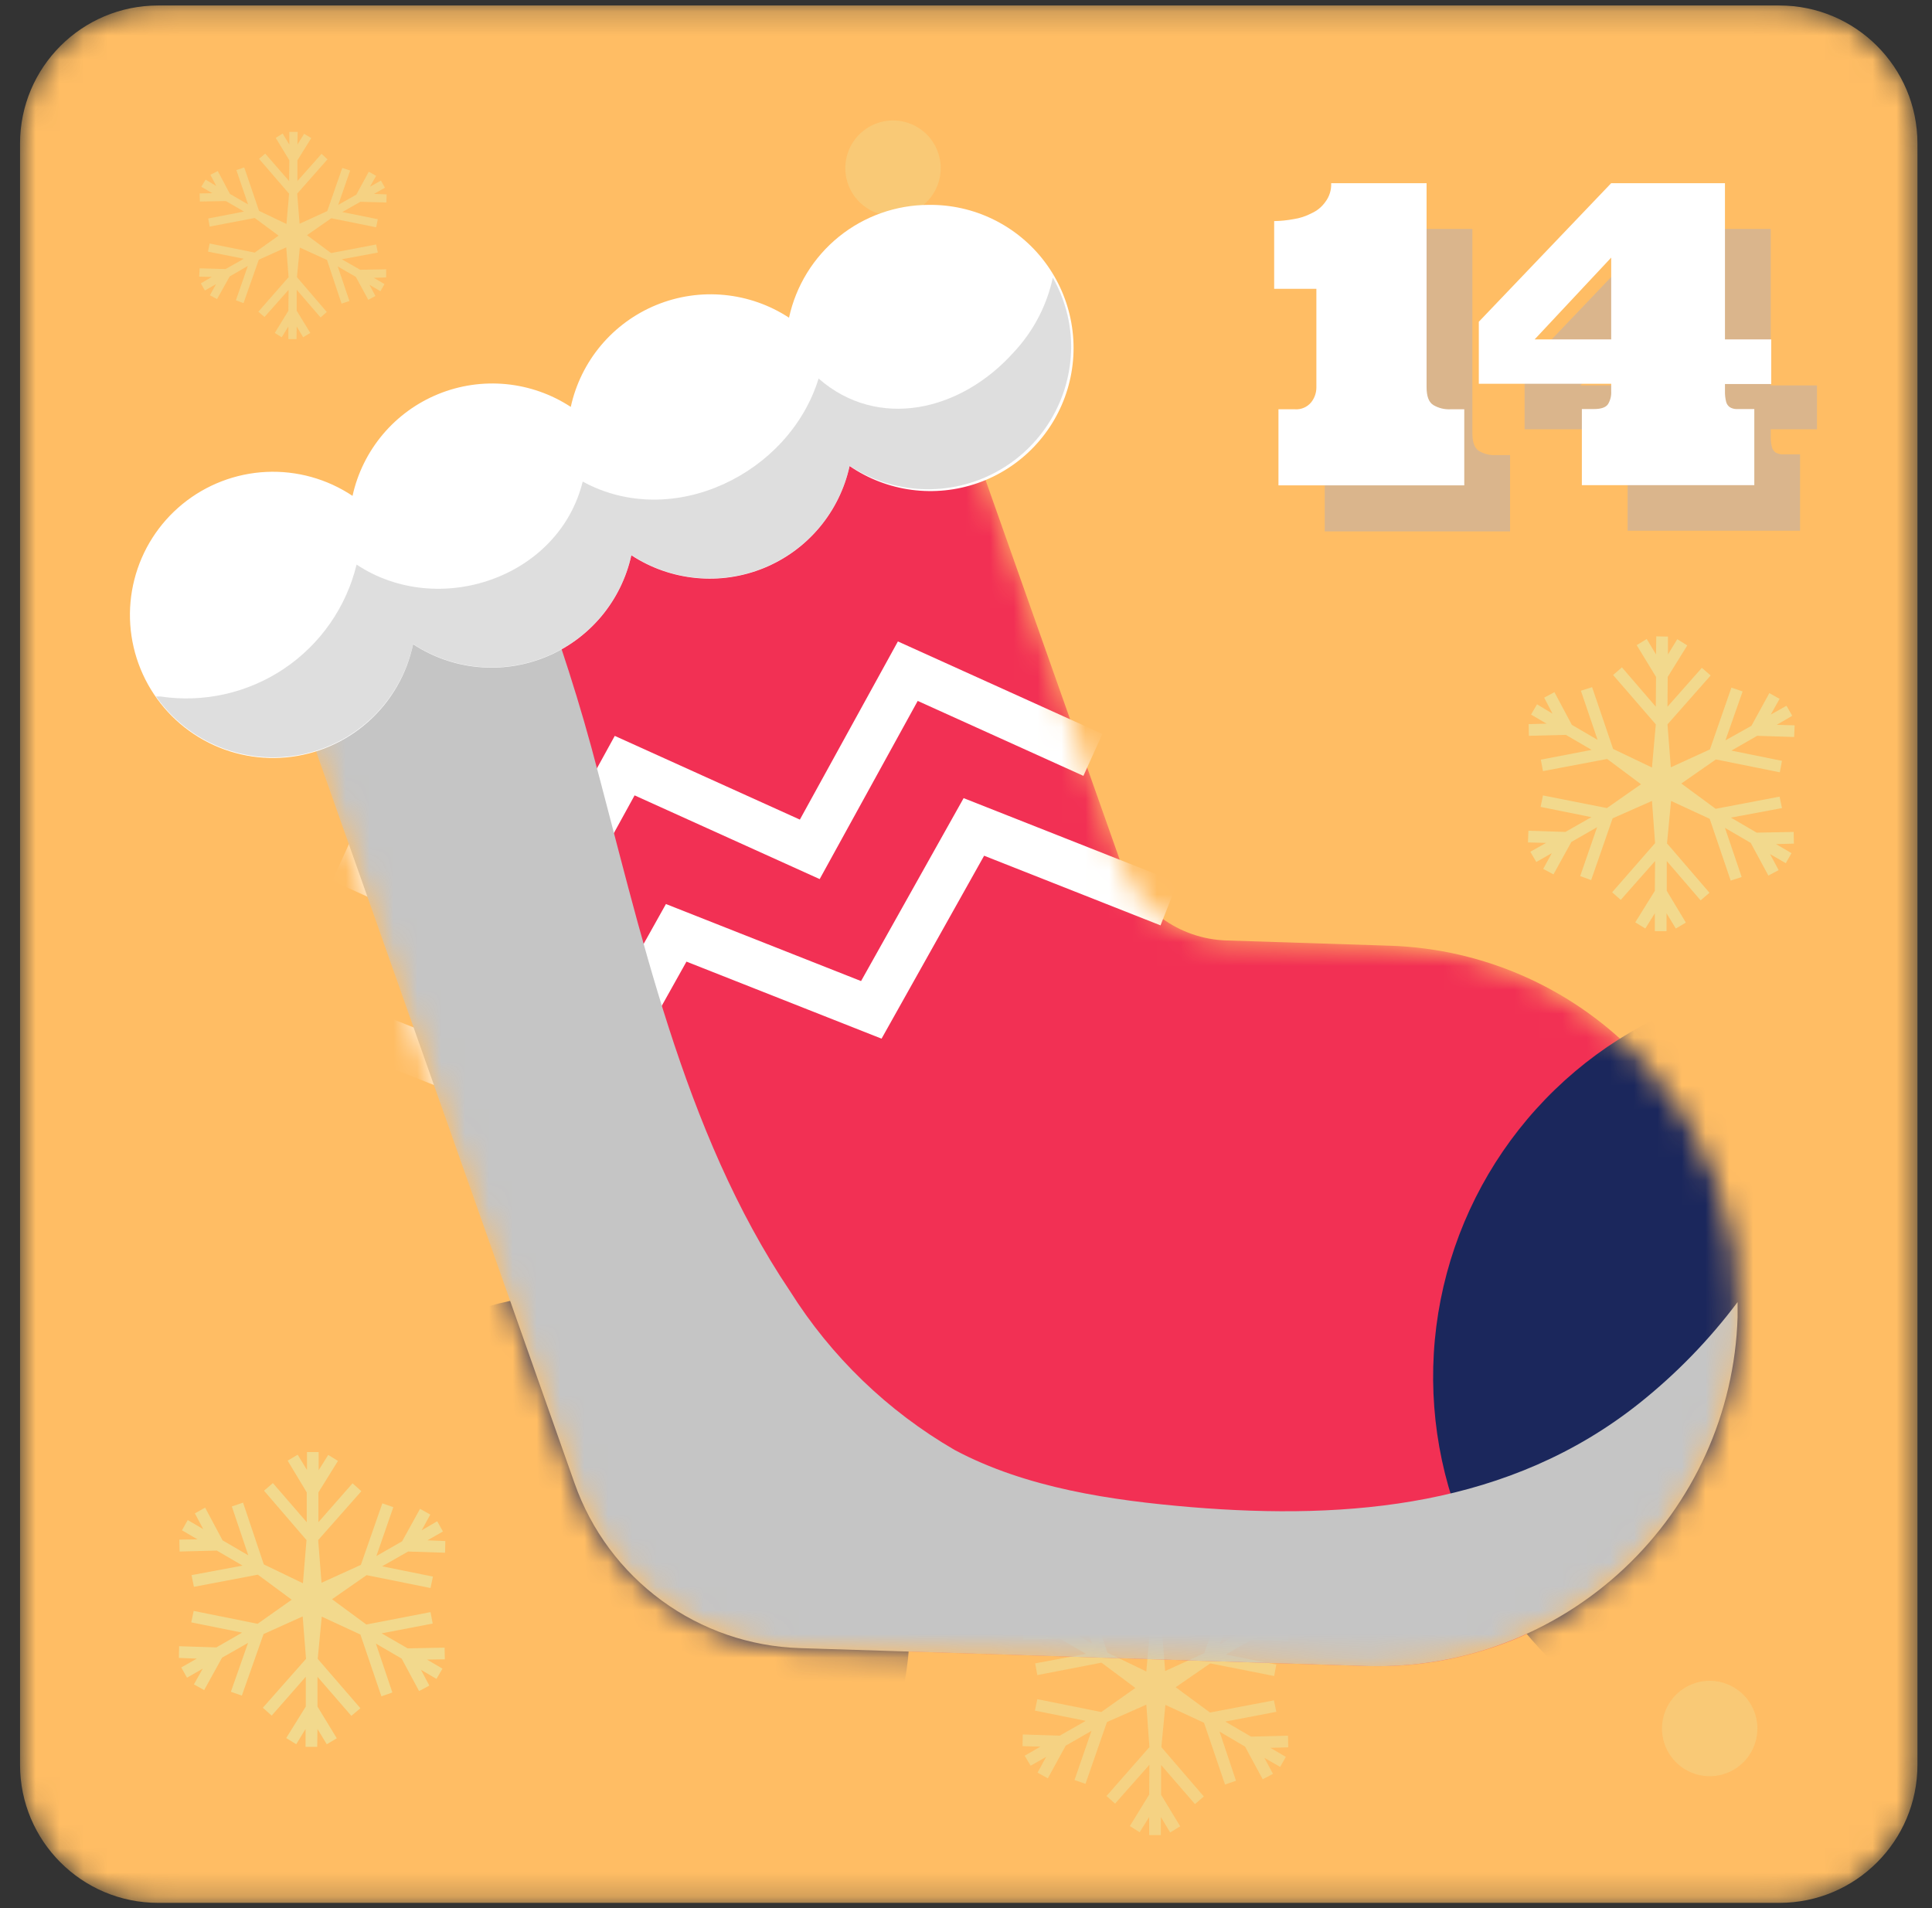
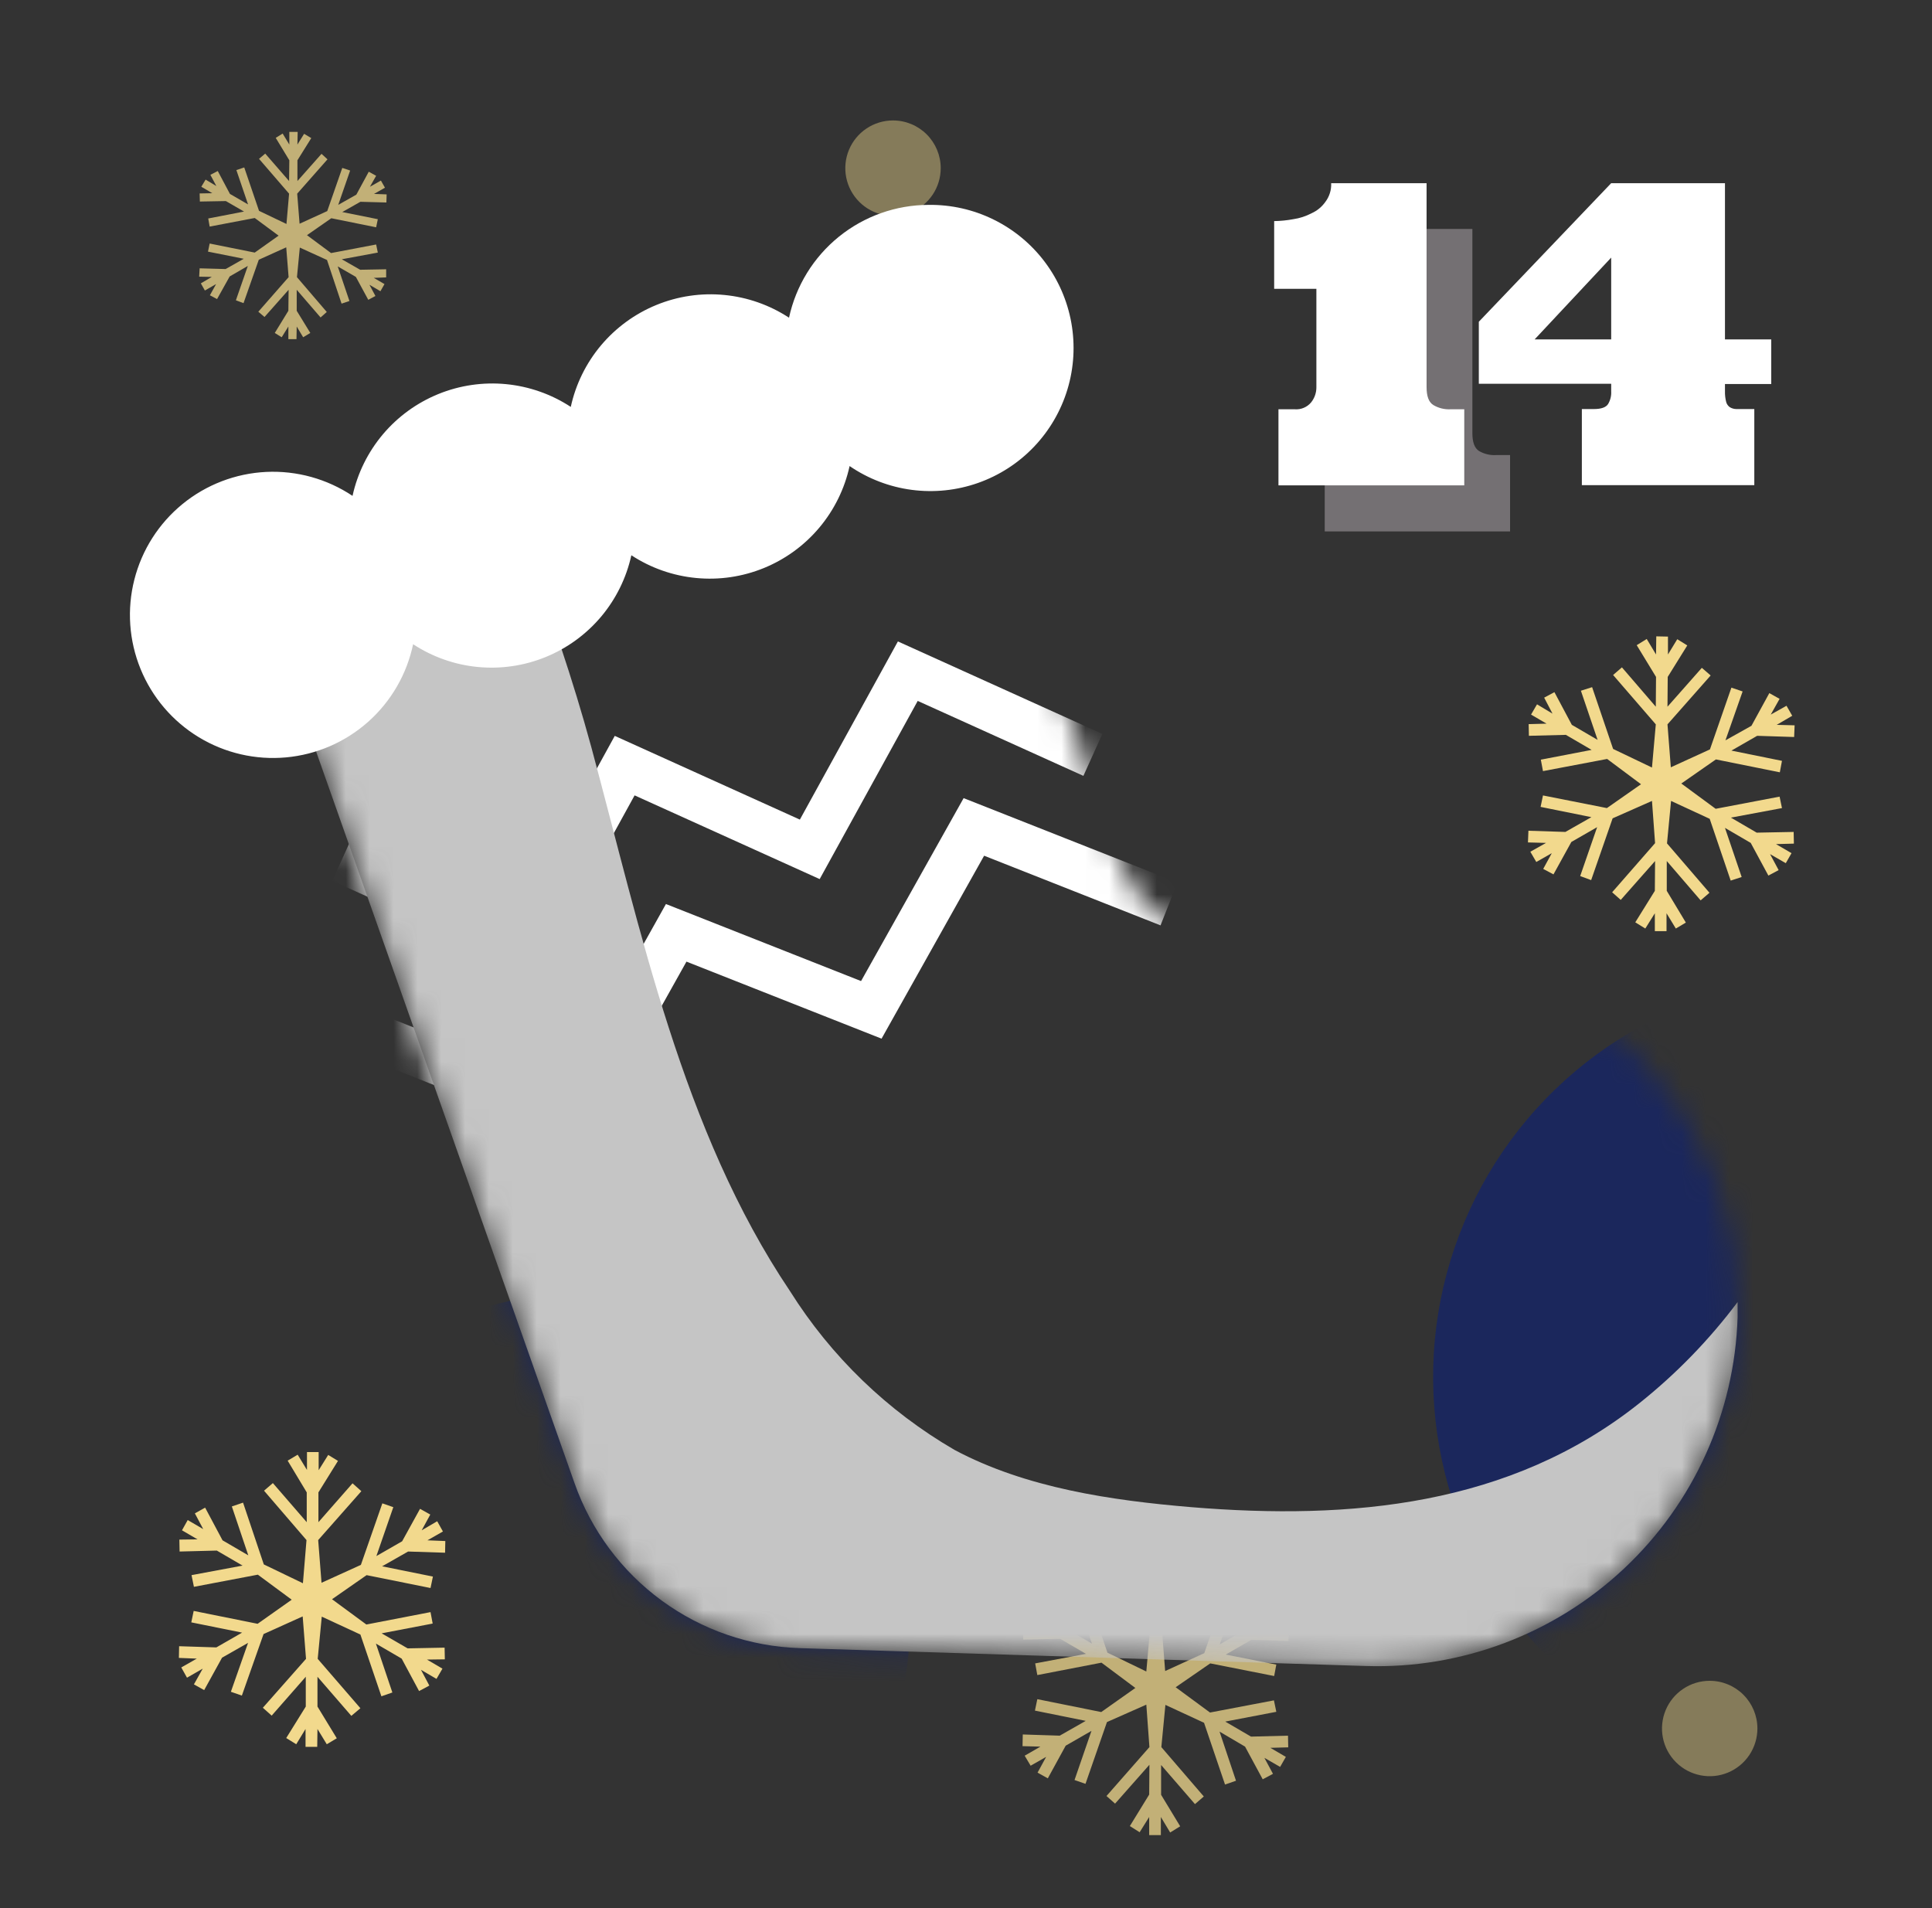
<svg xmlns="http://www.w3.org/2000/svg" width="81" height="80" viewBox="0 0 81 80" fill="none">
  <rect x="0" y="0" width="81" height="80" fill="#333333" stroke="none" />
  <mask id="mask0_107_17105" style="mask-type:luminance" maskUnits="userSpaceOnUse" x="0" y="0" width="81" height="80">
    <path d="M74.6 0.23H6.63C3.432 0.23 0.84 2.822 0.84 6.02V73.99C0.84 77.188 3.432 79.78 6.63 79.78H74.6C77.798 79.78 80.39 77.188 80.39 73.99V6.02C80.39 2.822 77.798 0.23 74.6 0.23Z" fill="white" />
  </mask>
  <g mask="url(#mask0_107_17105)">
-     <path d="M74.6 0.23H6.63C3.432 0.23 0.84 2.822 0.84 6.02V73.99C0.84 77.188 3.432 79.78 6.63 79.78H74.6C77.798 79.78 80.39 77.188 80.39 73.99V6.02C80.39 2.822 77.798 0.23 74.6 0.23Z" fill="#FFBD64" />
    <g style="mix-blend-mode:multiply" opacity="0.5">
      <path d="M55.35 11.2C55.618 11.196 55.886 11.169 56.15 11.12C56.417 11.076 56.677 10.992 56.92 10.87C57.151 10.762 57.35 10.597 57.5 10.39C57.665 10.161 57.747 9.882 57.73 9.6H61.73V18.16C61.73 18.54 61.82 18.79 62.01 18.91C62.228 19.036 62.478 19.095 62.73 19.08H63.31V22.28H55.54V19.08H56.23C56.357 19.09 56.485 19.07 56.603 19.022C56.721 18.973 56.826 18.897 56.91 18.8C57.048 18.619 57.125 18.398 57.13 18.17V14H55.36L55.35 11.2Z" fill="#B5AEB4" />
-       <path d="M63.919 15.42L69.469 9.6H74.239V16.16H76.179V18H74.239V18.3C74.235 18.452 74.252 18.603 74.289 18.75C74.313 18.838 74.366 18.916 74.439 18.97C74.52 19.014 74.608 19.042 74.699 19.05H75.469V22.25H68.239V19.05H68.749C69.049 19.05 69.249 18.99 69.339 18.85C69.433 18.686 69.478 18.499 69.469 18.31V18H63.919V15.42ZM66.259 16.16H69.469V12.73L66.259 16.16Z" fill="#B5AEB4" />
    </g>
    <path d="M53.42 9.27C53.688 9.266 53.956 9.239 54.22 9.19C54.489 9.151 54.749 9.066 54.99 8.94C55.223 8.835 55.423 8.669 55.57 8.46C55.738 8.236 55.823 7.96 55.81 7.68H59.81V16.23C59.81 16.61 59.9 16.86 60.09 16.98C60.307 17.11 60.557 17.172 60.81 17.16H61.39V20.35H53.6V17.16H54.29C54.418 17.169 54.547 17.148 54.665 17.097C54.783 17.047 54.888 16.969 54.97 16.87C55.113 16.691 55.191 16.469 55.19 16.24V12.11H53.42V9.27Z" fill="white" />
    <path d="M62 13.49L67.55 7.68H72.32V14.23H74.26V16.1H72.32V16.4C72.316 16.552 72.333 16.703 72.37 16.85C72.393 16.938 72.446 17.016 72.52 17.07C72.601 17.12 72.695 17.148 72.79 17.15H73.55V20.34H66.32V17.15H66.83C67.13 17.15 67.33 17.08 67.42 16.94C67.515 16.78 67.561 16.596 67.55 16.41V16.09H62V13.49ZM64.34 14.23H67.55V10.8L64.34 14.23Z" fill="white" />
    <g style="mix-blend-mode:multiply">
      <path fill-rule="evenodd" clip-rule="evenodd" d="M13.31 72.49L13.7 73.13L14.12 72.88L13.31 71.55V70.3L14.73 71.94L15.11 71.62L13.32 69.55L13.49 67.78L15.11 68.53L15.99 71.12L16.45 70.96L15.76 68.91L16.84 69.54L17.57 70.9L18 70.67L17.65 70.01L18.3 70.39L18.55 69.96L17.9 69.58L18.65 69.57L18.64 69.08L17.09 69.11L16 68.48L18.14 68.07L18.05 67.59L15.36 68.11L13.92 67.05L15.37 66.04L18.05 66.58L18.15 66.1L16.02 65.67L17.11 65.05L18.66 65.1L18.67 64.61L17.92 64.58L18.57 64.21L18.33 63.78L17.68 64.16L18.04 63.5L17.61 63.26L16.86 64.62L15.78 65.24L16.49 63.19L16.03 63.03L15.13 65.61L13.48 66.36L13.34 64.57L15.15 62.52L14.78 62.19L13.35 63.82V62.57L14.17 61.25L13.76 61L13.36 61.64V60.88H12.87V61.63L12.48 60.99L12.06 61.24L12.86 62.57V63.82L11.44 62.18L11.07 62.5L12.85 64.57L12.7 66.38L11.06 65.59L10.19 63L9.72 63.16L10.41 65.21L9.33 64.58L8.6 63.21L8.17 63.45L8.52 64.11L7.87 63.73L7.63 64.16L8.28 64.54L7.52 64.55L7.53 65.05L9.09 65.01L10.17 65.64L8.03 66.04L8.13 66.53L10.81 66.02L12.23 67.07L10.8 68.08L8.12 67.54L8.02 68.02L10.15 68.45L9.07 69.07L7.51 69.02L7.5 69.51L8.25 69.54L7.6 69.91L7.84 70.34L8.5 69.96L8.13 70.62L8.56 70.86L9.31 69.5L10.4 68.88L9.68 70.93L10.14 71.09L11.05 68.51L12.69 67.77L12.83 69.55L11.02 71.6L11.39 71.93L12.82 70.3V71.55L12 72.87L12.42 73.13L12.81 72.49V73.24H13.3L13.31 72.49Z" fill="#F2D98D" />
    </g>
    <g style="mix-blend-mode:multiply" opacity="0.75">
      <path fill-rule="evenodd" clip-rule="evenodd" d="M48.67 76.18L49.06 76.83L49.48 76.57L48.68 75.25V74L50.1 75.64L50.47 75.32L48.69 73.25L48.86 71.48L50.48 72.23L51.36 74.82L51.82 74.66L51.13 72.6L52.2 73.23L52.94 74.6L53.37 74.37L53.01 73.7L53.67 74.08L53.91 73.66L53.26 73.28L54.01 73.26L54 72.77L52.45 72.81L51.37 72.18L53.51 71.77L53.41 71.29L50.73 71.8L49.29 70.74L50.74 69.74L53.42 70.27L53.51 69.79L51.39 69.37L52.47 68.75L54.02 68.8L54.04 68.31L53.29 68.28L53.94 67.91L53.7 67.48L53.04 67.85L53.41 67.19L52.98 66.96L52.23 68.32L51.14 68.94L51.86 66.89L51.39 66.73L50.49 69.31L48.85 70.06L48.71 68.27L50.52 66.21L50.15 65.89L48.71 67.52L48.72 66.27L49.54 64.95L49.12 64.69L48.73 65.33V64.58H48.24L48.23 65.33L47.84 64.69L47.42 64.94L48.23 66.27L48.22 67.52L46.8 65.87L46.43 66.19L48.22 68.27L48.06 70.08L46.43 69.29L45.55 66.7L45.08 66.86L45.78 68.91L44.7 68.28L43.97 66.91L43.54 67.14L43.89 67.81L43.24 67.43L42.99 67.85L43.64 68.23L42.89 68.25L42.9 68.74L44.45 68.71L45.53 69.34L43.4 69.74L43.49 70.23L46.18 69.71L47.6 70.77L46.17 71.78L43.49 71.24L43.39 71.72L45.52 72.15L44.43 72.77L42.88 72.72L42.87 73.21L43.62 73.23L42.96 73.61L43.21 74.03L43.86 73.66L43.5 74.32L43.93 74.56L44.68 73.19L45.76 72.57L45.05 74.63L45.51 74.79L46.41 72.2L48.06 71.47L48.19 73.25L46.39 75.3L46.75 75.62L48.19 73.99L48.18 75.24L47.37 76.56L47.78 76.82L48.18 76.18V76.94H48.67V76.18Z" fill="#F2D98D" />
    </g>
    <g style="mix-blend-mode:multiply" opacity="0.75">
      <path fill-rule="evenodd" clip-rule="evenodd" d="M12.44 13.69L12.71 14.14L13.01 13.96L12.44 13.03V12.15L13.44 13.31L13.7 13.08L12.45 11.62L12.57 10.38L13.71 10.9L14.32 12.73L14.65 12.62L14.16 11.17L14.92 11.61L15.44 12.57L15.74 12.41L15.49 11.94L15.95 12.21L16.12 11.91L15.67 11.65L16.19 11.63V11.29L15.1 11.31L14.33 10.87L15.84 10.59L15.77 10.25L13.88 10.61L12.87 9.86L13.89 9.15L15.77 9.53L15.84 9.19L14.35 8.89L15.11 8.46L16.2 8.49L16.21 8.15L15.68 8.13L16.14 7.87L15.97 7.57L15.51 7.83L15.77 7.37L15.46 7.2L14.94 8.16L14.18 8.59L14.68 7.15L14.35 7.04L13.72 8.85L12.56 9.38L12.46 8.12L13.73 6.68L13.48 6.45L12.47 7.59V6.72L13.05 5.79L12.75 5.61L12.47 6.06L12.48 5.53H12.13V6.06L11.85 5.6L11.56 5.78L12.13 6.72L12.12 7.59L11.12 6.44L10.86 6.66L12.12 8.12L12.01 9.39L10.86 8.84L10.24 7.02L9.91 7.13L10.4 8.57L9.64 8.13L9.13 7.17L8.82 7.33L9.07 7.8L8.62 7.53L8.44 7.83L8.9 8.1L8.37 8.11L8.38 8.45L9.47 8.43L10.23 8.87L8.73 9.16L8.79 9.5L10.68 9.14L11.68 9.88L10.68 10.59L8.79 10.21L8.72 10.55L10.22 10.85L9.46 11.28L8.37 11.25L8.35 11.6L8.88 11.61L8.42 11.88L8.59 12.18L9.06 11.91L8.8 12.38L9.1 12.54L9.63 11.59L10.39 11.15L9.89 12.59L10.21 12.71L10.85 10.89L12 10.37L12.1 11.62L10.83 13.07L11.09 13.29L12.1 12.15L12.09 13.03L11.52 13.96L11.81 14.14L12.09 13.69V14.22H12.43L12.44 13.69Z" fill="#F2D98D" />
    </g>
    <g style="mix-blend-mode:multiply">
      <path fill-rule="evenodd" clip-rule="evenodd" d="M69.87 38.29L70.26 38.93L70.68 38.68L69.88 37.35V36.1L71.3 37.75L71.67 37.43L69.89 35.36L70.06 33.58L71.68 34.33L72.56 36.92L73.02 36.77L72.32 34.71L73.4 35.34L74.14 36.71L74.57 36.48L74.21 35.81L74.87 36.19L75.11 35.77L74.46 35.39L75.21 35.37L75.2 34.88L73.65 34.91L72.57 34.28L74.71 33.88L74.61 33.4L71.93 33.91L70.49 32.85L71.94 31.84L74.62 32.38L74.71 31.9L72.59 31.47L73.67 30.85L75.22 30.9L75.24 30.41L74.49 30.39L75.14 30.01L74.9 29.59L74.24 29.96L74.61 29.3L74.18 29.06L73.43 30.43L72.34 31.04L73.06 28.99L72.59 28.83L71.69 31.42L70.05 32.17L69.91 30.37L71.72 28.32L71.35 28L69.91 29.63L69.92 28.38L70.74 27.06L70.32 26.8L69.93 27.44V26.69L69.44 26.68L69.43 27.44L69.04 26.79L68.62 27.05L69.43 28.38L69.42 29.63L68 27.98L67.63 28.3L69.42 30.37L69.26 32.18L67.63 31.4L66.75 28.81L66.28 28.96L66.98 31.02L65.9 30.39L65.17 29.02L64.74 29.25L65.09 29.92L64.44 29.53L64.19 29.96L64.84 30.34L64.09 30.36L64.1 30.85L65.65 30.81L66.73 31.44L64.6 31.85L64.69 32.33L67.38 31.82L68.8 32.88L67.37 33.88L64.69 33.35L64.59 33.83L66.72 34.26L65.63 34.88L64.08 34.83L64.06 35.32L64.82 35.34L64.16 35.71L64.41 36.14L65.06 35.77L64.7 36.43L65.13 36.66L65.88 35.3L66.96 34.68L66.25 36.73L66.71 36.9L67.61 34.31L69.26 33.58L69.39 35.35L67.59 37.41L67.95 37.73L69.39 36.1L69.38 37.35L68.56 38.67L68.98 38.93L69.38 38.29V39.04H69.87V38.29Z" fill="#F2D98D" />
    </g>
    <g style="mix-blend-mode:multiply" opacity="0.43">
      <path fill-rule="evenodd" clip-rule="evenodd" d="M73.68 72.47C73.68 72.865 73.562 73.252 73.343 73.581C73.123 73.91 72.811 74.166 72.445 74.318C72.08 74.469 71.677 74.509 71.29 74.431C70.902 74.354 70.545 74.164 70.266 73.884C69.986 73.605 69.795 73.248 69.718 72.86C69.641 72.472 69.681 72.07 69.832 71.705C69.983 71.339 70.24 71.027 70.569 70.807C70.897 70.587 71.284 70.47 71.68 70.47C72.21 70.47 72.719 70.681 73.094 71.056C73.469 71.431 73.68 71.939 73.68 72.47Z" fill="#F2D98D" />
    </g>
    <g style="mix-blend-mode:multiply" opacity="0.43">
      <path fill-rule="evenodd" clip-rule="evenodd" d="M39.44 7.05C39.44 7.446 39.323 7.832 39.103 8.161C38.883 8.49 38.571 8.746 38.205 8.898C37.84 9.049 37.438 9.089 37.05 9.012C36.662 8.934 36.305 8.744 36.026 8.464C35.746 8.185 35.556 7.828 35.478 7.44C35.401 7.052 35.441 6.65 35.592 6.285C35.744 5.919 36 5.607 36.329 5.387C36.658 5.167 37.044 5.05 37.44 5.05C37.97 5.05 38.479 5.261 38.854 5.636C39.229 6.011 39.44 6.52 39.44 7.05Z" fill="#F2D98D" />
    </g>
    <mask id="mask1_107_17105" style="mask-type:luminance" maskUnits="userSpaceOnUse" x="11" y="16" width="62" height="54">
      <path d="M47 36.2L40 16.39L11.5 26.46L24.12 62.19C24.814 64.159 26.087 65.872 27.771 67.105C29.456 68.338 31.474 69.033 33.56 69.1L57.3 69.85C61.305 69.977 65.195 68.508 68.117 65.766C71.039 63.024 72.752 59.235 72.88 55.23C72.944 53.247 72.617 51.27 71.916 49.414C71.216 47.557 70.157 45.857 68.799 44.41C67.441 42.963 65.812 41.798 64.003 40.981C62.195 40.164 60.243 39.712 58.26 39.65L51.41 39.43C50.435 39.397 49.493 39.072 48.707 38.495C47.92 37.919 47.325 37.119 47 36.2Z" fill="white" />
    </mask>
    <g mask="url(#mask1_107_17105)">
-       <path d="M47 36.2L40 16.39L11.5 26.46L24.12 62.19C24.814 64.159 26.087 65.872 27.771 67.105C29.456 68.338 31.474 69.033 33.56 69.1L57.3 69.85C61.305 69.977 65.195 68.508 68.117 65.766C71.039 63.024 72.752 59.235 72.88 55.23C72.944 53.247 72.617 51.27 71.916 49.414C71.216 47.557 70.157 45.857 68.799 44.41C67.441 42.963 65.812 41.798 64.003 40.981C62.195 40.164 60.243 39.712 58.26 39.65L51.41 39.43C50.435 39.397 49.493 39.072 48.707 38.495C47.92 37.919 47.325 37.119 47 36.2Z" fill="#F23054" />
      <path d="M66.23 70.68C70.8 67.45 74.65 63.07 75.79 57.44C76.99 51.54 75.01 46.44 71.95 41.7C69.048 42.586 66.441 44.243 64.407 46.495C62.373 48.747 60.989 51.509 60.401 54.486C59.814 57.463 60.046 60.544 61.073 63.399C62.099 66.255 63.882 68.778 66.23 70.7V70.68Z" fill="#1B275C" />
      <path d="M25.17 67.18C28.844 69.81 33.214 71.296 37.73 71.45C38.373 68.886 38.269 66.192 37.43 63.686C36.591 61.179 35.052 58.965 32.995 57.305C30.939 55.645 28.45 54.608 25.823 54.316C23.196 54.025 20.541 54.491 18.17 55.66C18 60.06 21.83 64.89 25.17 67.18Z" fill="#1B275C" />
      <path d="M14.33 36.05L22.09 39.56L26.19 32.1L33.95 35.61L38.06 28.14L45.82 31.65" stroke="white" stroke-width="1.93" stroke-miterlimit="10" />
      <path d="M15.89 43.54L24.06 46.78L28.35 39.11L36.53 42.34L40.83 34.67L49.01 37.9" stroke="white" stroke-width="1.93" stroke-miterlimit="10" />
      <g style="mix-blend-mode:multiply">
        <path d="M68.72 58.84C63.31 63.14 56.63 63.74 49.95 63.19C46.61 62.91 43.02 62.39 40.02 60.79C37.214 59.162 34.846 56.877 33.12 54.13C28.6 47.41 26.87 39.02 24.79 31.32C24.01 28.46 23.08 25.77 22.06 22.99C22.06 22.92 22 22.83 21.97 22.75L11.47 26.46L24.09 62.19C24.784 64.159 26.057 65.872 27.741 67.105C29.426 68.338 31.444 69.033 33.53 69.1L57.27 69.85C61.275 69.977 65.166 68.508 68.087 65.766C71.009 63.024 72.722 59.235 72.85 55.23C72.85 55.01 72.85 54.81 72.85 54.59C71.66 56.176 70.272 57.605 68.72 58.84Z" fill="#C5C5C5" />
      </g>
    </g>
    <path d="M38.93 8.59C37.561 8.593 36.235 9.064 35.171 9.924C34.107 10.785 33.369 11.983 33.08 13.32C32.266 12.787 31.335 12.46 30.367 12.367C29.398 12.273 28.422 12.417 27.522 12.785C26.621 13.153 25.824 13.735 25.198 14.479C24.572 15.224 24.137 16.11 23.93 17.06C23.117 16.527 22.186 16.2 21.219 16.106C20.251 16.012 19.275 16.155 18.375 16.522C17.475 16.889 16.677 17.469 16.051 18.212C15.425 18.956 14.988 19.84 14.78 20.79C13.711 20.077 12.443 19.725 11.159 19.786C9.876 19.848 8.647 20.32 7.652 21.132C6.657 21.945 5.949 23.055 5.633 24.3C5.316 25.545 5.407 26.859 5.893 28.048C6.378 29.237 7.233 30.239 8.33 30.906C9.428 31.574 10.711 31.871 11.99 31.755C13.269 31.639 14.477 31.115 15.437 30.261C16.396 29.407 17.056 28.267 17.32 27.01C18.133 27.543 19.063 27.871 20.031 27.964C20.998 28.058 21.974 27.915 22.875 27.548C23.775 27.181 24.572 26.601 25.199 25.858C25.825 25.114 26.261 24.23 26.47 23.28C27.283 23.813 28.214 24.14 29.183 24.233C30.151 24.327 31.127 24.183 32.028 23.815C32.928 23.447 33.726 22.866 34.351 22.121C34.977 21.376 35.412 20.49 35.62 19.54C36.398 20.073 37.291 20.415 38.226 20.538C39.161 20.661 40.112 20.562 41.002 20.249C41.891 19.936 42.695 19.418 43.346 18.736C43.998 18.054 44.48 17.228 44.753 16.326C45.026 15.423 45.082 14.468 44.917 13.54C44.752 12.611 44.37 11.734 43.803 10.981C43.236 10.227 42.499 9.618 41.652 9.203C40.806 8.787 39.873 8.577 38.93 8.59Z" fill="white" />
    <g style="mix-blend-mode:multiply" opacity="0.56">
-       <path d="M44.14 11.64C43.888 12.813 43.321 13.895 42.5 14.77C40.27 17.26 36.8 18.04 34.32 15.87C33.09 19.87 28.2 22.25 24.43 20.19C23.43 24.24 18.37 25.94 14.95 23.67C14.518 25.454 13.433 27.011 11.91 28.035C10.386 29.058 8.535 29.474 6.72 29.2H6.54C7.211 30.156 8.147 30.896 9.233 31.328C10.318 31.76 11.506 31.865 12.651 31.632C13.796 31.398 14.847 30.835 15.677 30.013C16.506 29.19 17.077 28.143 17.32 27C18.133 27.533 19.063 27.861 20.031 27.954C20.999 28.048 21.975 27.905 22.875 27.538C23.775 27.171 24.573 26.591 25.199 25.848C25.825 25.104 26.261 24.22 26.47 23.27C27.284 23.803 28.215 24.13 29.183 24.224C30.151 24.317 31.128 24.173 32.028 23.805C32.928 23.437 33.726 22.856 34.352 22.111C34.977 21.366 35.413 20.48 35.62 19.53C36.524 20.123 37.571 20.46 38.65 20.507C39.73 20.554 40.802 20.308 41.754 19.796C42.705 19.284 43.501 18.524 44.056 17.597C44.612 16.67 44.907 15.611 44.91 14.53C44.906 13.517 44.641 12.521 44.14 11.64Z" fill="#C5C5C5" />
-     </g>
+       </g>
  </g>
</svg>